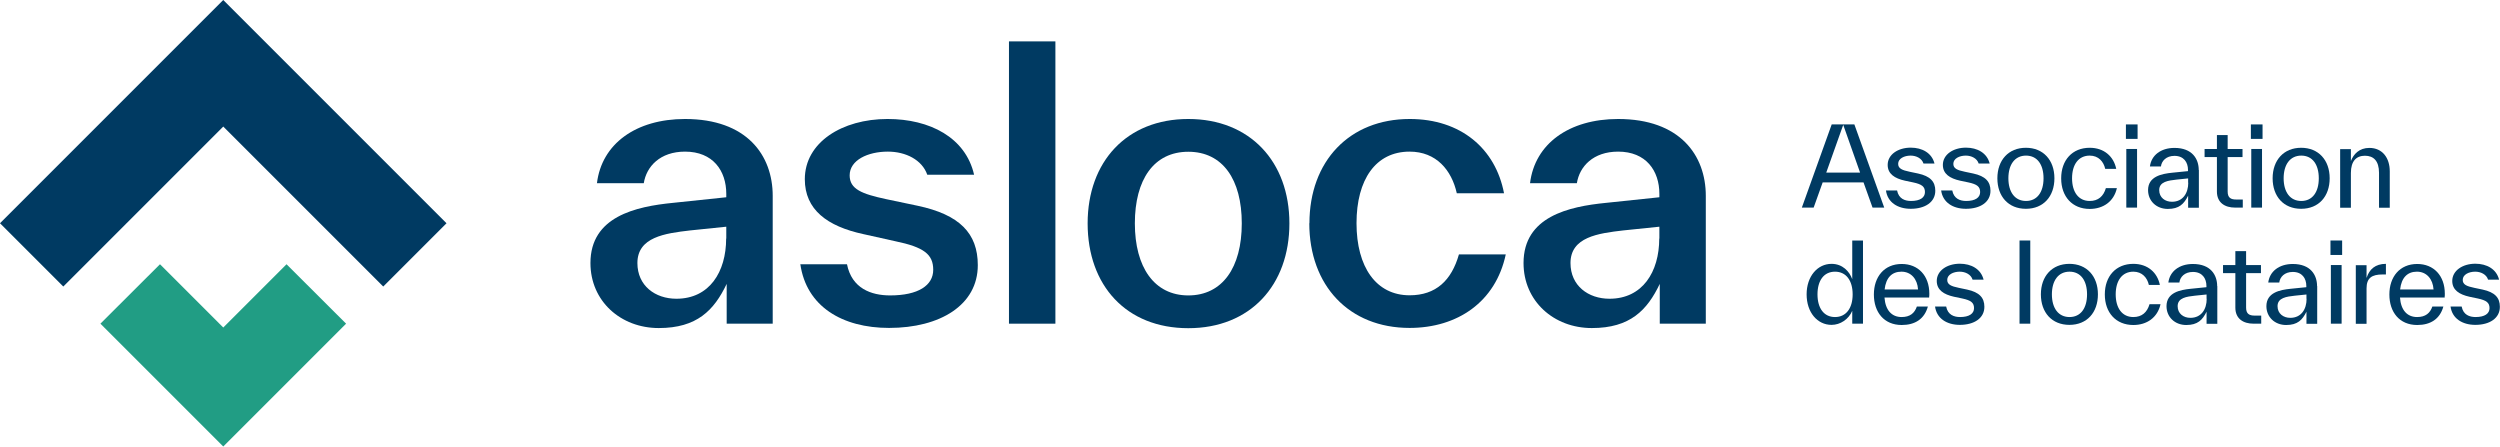
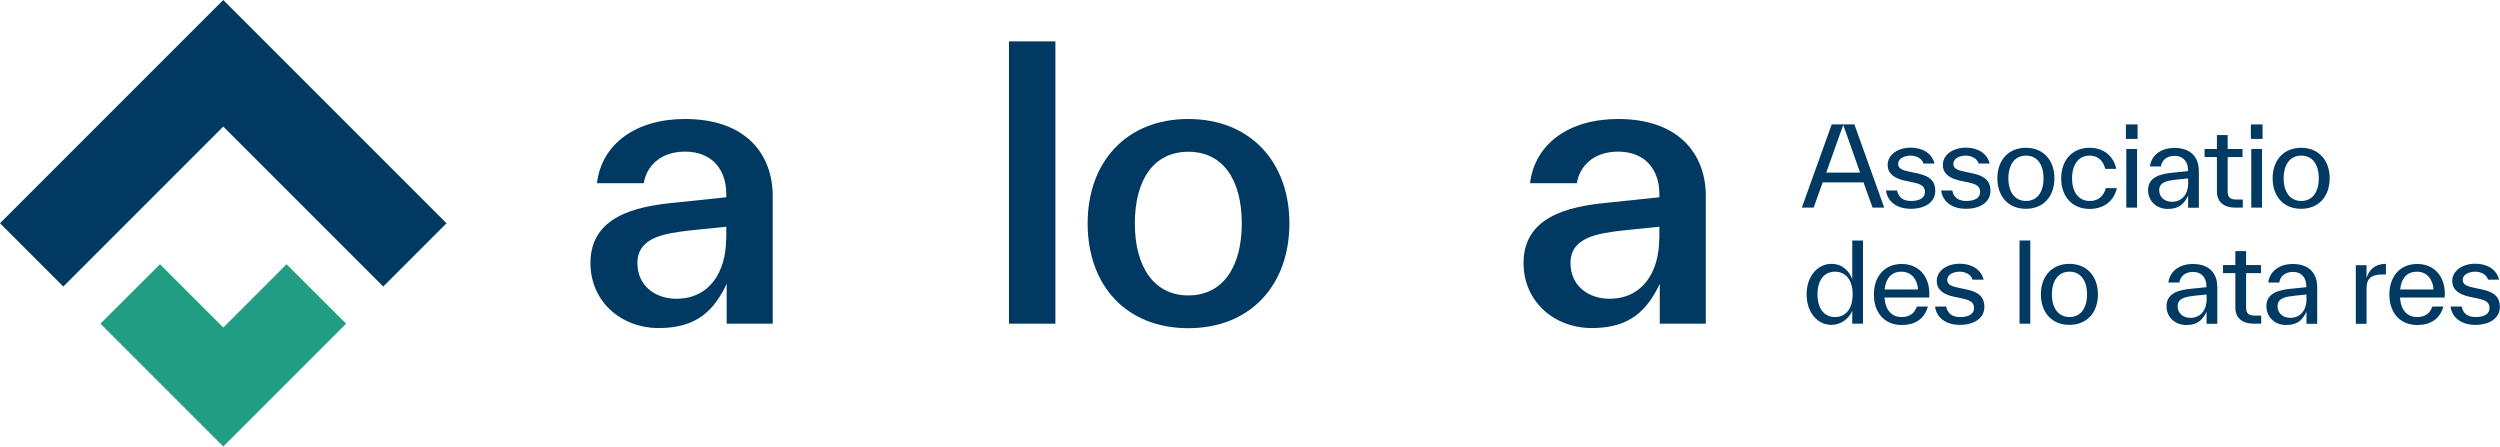
<svg xmlns="http://www.w3.org/2000/svg" id="Layer_1" data-name="Layer 1" viewBox="0 0 188.46 33.66">
  <defs>
    <style>
      .cls-1 {
        fill: #003a62;
      }

      .cls-2 {
        fill: #219d84;
      }
    </style>
  </defs>
  <g id="ASLOCA_RGB" data-name="ASLOCA RGB">
    <g>
      <path class="cls-1" d="m58.25,14.77v9.63h-3.47v-3c-.95,1.99-2.24,3.33-5.12,3.33s-5.15-2.04-5.15-4.9c0-3.5,3.39-4.26,6.24-4.54l4-.42v-.25c0-1.76-1.01-3.19-3.11-3.19-1.88,0-2.91,1.12-3.11,2.38h-3.53c.36-2.97,2.94-4.84,6.64-4.84,4.65,0,6.61,2.72,6.61,5.8Zm-3.5,3.22v-.9l-2.72.28c-1.9.22-3.98.5-3.98,2.46,0,1.71,1.34,2.69,2.94,2.69,2.49,0,3.75-2.02,3.75-4.54Z" />
-       <path class="cls-1" d="m60.32,19.92h3.53c.36,1.82,1.82,2.35,3.25,2.35,2.13,0,3.25-.76,3.25-1.93s-.7-1.71-2.88-2.16l-2.38-.53c-2.74-.59-4.42-1.85-4.42-4.14,0-2.77,2.8-4.54,6.24-4.54,3.19,0,5.88,1.4,6.52,4.2h-3.53c-.39-1.12-1.62-1.74-2.97-1.74-1.51,0-2.88.64-2.88,1.79,0,1.04.92,1.4,2.74,1.79l2.38.5c3.16.67,4.54,2.07,4.54,4.48,0,3-2.83,4.73-6.69,4.73-3.53,0-6.24-1.62-6.69-4.82Z" />
      <path class="cls-1" d="m76.06,24.4V3.12h3.5v21.28h-3.5Z" />
      <path class="cls-1" d="m81.99,16.84c0-4.65,2.94-7.87,7.59-7.87s7.62,3.22,7.62,7.87-2.94,7.9-7.62,7.9-7.59-3.22-7.59-7.9Zm11.62,0c0-3.3-1.43-5.4-4.03-5.4s-4.03,2.1-4.03,5.4,1.46,5.43,4.03,5.43,4.03-2.1,4.03-5.43Z" />
-       <path class="cls-1" d="m98.71,16.84c0-4.7,3.02-7.87,7.56-7.87,3.86,0,6.47,2.24,7.11,5.6h-3.56c-.39-1.74-1.54-3.14-3.56-3.14-2.55,0-4,2.1-4,5.4s1.48,5.43,4,5.43c1.99,0,3.16-1.12,3.72-3.08h3.53c-.76,3.58-3.64,5.54-7.25,5.54-4.56,0-7.56-3.19-7.56-7.9Z" />
      <path class="cls-1" d="m128.59,14.77v9.63h-3.47v-3c-.95,1.99-2.24,3.33-5.12,3.33s-5.15-2.04-5.15-4.9c0-3.5,3.39-4.26,6.24-4.54l4-.42v-.25c0-1.76-1.01-3.19-3.11-3.19-1.88,0-2.91,1.12-3.11,2.38h-3.53c.36-2.97,2.94-4.84,6.64-4.84,4.65,0,6.61,2.72,6.61,5.8Zm-3.5,3.22v-.9l-2.72.28c-1.9.22-3.98.5-3.98,2.46,0,1.71,1.34,2.69,2.94,2.69,2.49,0,3.75-2.02,3.75-4.54Z" />
    </g>
    <g>
      <path class="cls-1" d="m141.16,15.65l-.68-1.9h-3.08l-.68,1.9h-.89l2.25-6.27h1.71l2.25,6.27h-.89Zm-3.49-2.64h2.55l-1.27-3.6-1.28,3.6Z" />
      <path class="cls-1" d="m142.18,14.36h.83c.12.63.6.79,1.05.79.69,0,1.05-.26,1.05-.67s-.23-.59-.89-.73l-.62-.13c-.77-.17-1.3-.51-1.3-1.19,0-.78.78-1.3,1.74-1.3.86,0,1.59.4,1.79,1.2h-.83c-.12-.39-.54-.6-.97-.6-.48,0-.94.22-.94.62,0,.35.29.48.88.6l.62.13c.92.2,1.3.61,1.3,1.3,0,.85-.76,1.36-1.85,1.36-.98,0-1.75-.48-1.87-1.39Z" />
      <path class="cls-1" d="m146.34,14.36h.83c.12.63.6.79,1.05.79.69,0,1.05-.26,1.05-.67s-.23-.59-.89-.73l-.62-.13c-.77-.17-1.3-.51-1.3-1.19,0-.78.78-1.3,1.74-1.3.86,0,1.59.4,1.79,1.2h-.83c-.12-.39-.54-.6-.97-.6-.48,0-.94.22-.94.62,0,.35.29.48.88.6l.62.13c.92.2,1.3.61,1.3,1.3,0,.85-.76,1.36-1.85,1.36-.98,0-1.75-.48-1.87-1.39Z" />
      <path class="cls-1" d="m150.57,13.44c0-1.37.84-2.3,2.15-2.3s2.15.93,2.15,2.3-.83,2.3-2.15,2.3-2.15-.93-2.15-2.3Zm3.48,0c0-1.04-.48-1.71-1.32-1.71s-1.33.67-1.33,1.71.49,1.71,1.33,1.71,1.32-.67,1.32-1.71Z" />
      <path class="cls-1" d="m155.38,13.44c0-1.37.84-2.3,2.15-2.3,1.09,0,1.81.66,2,1.59h-.83c-.12-.54-.5-1-1.17-1-.84,0-1.33.67-1.33,1.71s.49,1.71,1.33,1.71c.64,0,1.04-.35,1.22-.97h.83c-.23,1.02-1.04,1.57-2.05,1.57-1.31,0-2.15-.93-2.15-2.3Z" />
      <path class="cls-1" d="m160.26,10.47v-1.09h.88v1.09h-.88Zm.03,5.18v-4.42h.81v4.42h-.81Z" />
      <path class="cls-1" d="m165.76,12.81v2.85h-.81v-.91c-.31.62-.67,1-1.53,1s-1.49-.6-1.49-1.42c0-1.03,1.03-1.23,1.82-1.31l1.19-.12v-.09c0-.58-.32-1.06-1.02-1.06-.62,0-.97.38-1.02.8h-.83c.1-.83.81-1.4,1.85-1.4,1.35,0,1.83.84,1.83,1.67Zm-.81.97v-.33l-.88.09c-.61.07-1.3.15-1.3.79,0,.57.45.88.96.88.82,0,1.23-.64,1.23-1.44Z" />
      <path class="cls-1" d="m169.07,15.04v.61h-.58c-.77,0-1.37-.37-1.37-1.21v-2.6h-.93v-.61h.93v-1.05h.81v1.05h1.12v.61h-1.12v2.6c0,.47.24.6.64.6h.5Z" />
      <path class="cls-1" d="m169.68,10.47v-1.09h.88v1.09h-.88Zm.03,5.18v-4.42h.81v4.42h-.81Z" />
      <path class="cls-1" d="m171.32,13.44c0-1.37.84-2.3,2.15-2.3s2.15.93,2.15,2.3-.83,2.3-2.15,2.3-2.15-.93-2.15-2.3Zm3.48,0c0-1.04-.48-1.71-1.32-1.71s-1.33.67-1.33,1.71.49,1.71,1.33,1.71,1.32-.67,1.32-1.71Z" />
-       <path class="cls-1" d="m180.15,12.9v2.76h-.81v-2.63c0-.9-.41-1.29-1.06-1.29s-1.06.4-1.06,1.3v2.62h-.81v-4.42h.81v.9c.2-.52.63-.99,1.39-.99,1,0,1.54.77,1.54,1.76Z" />
      <path class="cls-1" d="m139.63,18.13h.81v6.27h-.81v-.97c-.27.64-.9,1.06-1.56,1.06-1.07,0-1.88-.94-1.88-2.3s.82-2.3,1.88-2.3c.83,0,1.35.57,1.56,1.16v-2.92Zm.03,4.06c0-1.04-.49-1.71-1.33-1.71s-1.32.67-1.32,1.71.48,1.71,1.32,1.71,1.33-.67,1.33-1.71Z" />
      <path class="cls-1" d="m145.4,22.43h-3.34c.07.96.55,1.47,1.29,1.47.64,0,.98-.3,1.15-.79h.83c-.26.94-.97,1.39-1.97,1.39-1.34,0-2.1-.97-2.1-2.3s.78-2.3,2.1-2.3c1.24,0,2.08.88,2.08,2.24,0,.08,0,.2-.02.31Zm-3.34-.61h2.53c-.05-.79-.53-1.34-1.25-1.34s-1.17.45-1.27,1.34Z" />
      <path class="cls-1" d="m145.88,23.11h.83c.12.63.6.79,1.05.79.69,0,1.05-.26,1.05-.67s-.23-.59-.89-.73l-.62-.13c-.77-.17-1.3-.51-1.3-1.19,0-.78.78-1.3,1.74-1.3.86,0,1.59.4,1.79,1.2h-.83c-.12-.39-.54-.6-.97-.6-.48,0-.94.22-.94.62,0,.35.29.48.88.6l.62.13c.92.2,1.3.61,1.3,1.3,0,.85-.76,1.36-1.85,1.36-.98,0-1.75-.48-1.87-1.39Z" />
      <path class="cls-1" d="m152.24,24.4v-6.27h.81v6.27h-.81Z" />
      <path class="cls-1" d="m153.85,22.19c0-1.37.84-2.3,2.15-2.3s2.15.93,2.15,2.3-.83,2.3-2.15,2.3-2.15-.93-2.15-2.3Zm3.48,0c0-1.04-.48-1.71-1.32-1.71s-1.33.67-1.33,1.71.49,1.71,1.33,1.71,1.32-.67,1.32-1.71Z" />
-       <path class="cls-1" d="m158.67,22.19c0-1.37.84-2.3,2.15-2.3,1.09,0,1.81.66,2,1.59h-.83c-.12-.54-.5-1-1.17-1-.84,0-1.33.67-1.33,1.71s.49,1.71,1.33,1.71c.64,0,1.04-.35,1.22-.97h.83c-.23,1.02-1.04,1.57-2.05,1.57-1.31,0-2.15-.93-2.15-2.3Z" />
      <path class="cls-1" d="m167.15,21.56v2.85h-.81v-.91c-.31.62-.67,1-1.53,1s-1.49-.6-1.49-1.42c0-1.03,1.03-1.23,1.82-1.31l1.19-.12v-.09c0-.58-.32-1.06-1.02-1.06-.62,0-.97.38-1.02.8h-.83c.1-.83.81-1.4,1.85-1.4,1.35,0,1.83.84,1.83,1.67Zm-.81.97v-.33l-.88.09c-.61.07-1.3.15-1.3.79,0,.57.45.88.96.88.82,0,1.23-.64,1.23-1.44Z" />
      <path class="cls-1" d="m170.46,23.79v.61h-.58c-.77,0-1.37-.37-1.37-1.21v-2.6h-.93v-.61h.93v-1.05h.81v1.05h1.12v.61h-1.12v2.6c0,.47.24.6.64.6h.5Z" />
      <path class="cls-1" d="m174.68,21.56v2.85h-.81v-.91c-.31.62-.67,1-1.53,1s-1.49-.6-1.49-1.42c0-1.03,1.03-1.23,1.82-1.31l1.19-.12v-.09c0-.58-.32-1.06-1.02-1.06-.62,0-.97.38-1.02.8h-.83c.1-.83.81-1.4,1.85-1.4,1.35,0,1.83.84,1.83,1.67Zm-.81.97v-.33l-.88.09c-.61.07-1.3.15-1.3.79,0,.57.45.88.96.88.82,0,1.23-.64,1.23-1.44Z" />
-       <path class="cls-1" d="m175.68,19.22v-1.09h.88v1.09h-.88Zm.03,5.18v-4.42h.81v4.42h-.81Z" />
      <path class="cls-1" d="m178.41,20.93c.2-.62.64-1.04,1.45-1.04v.8h-.25c-.81,0-1.21.26-1.21,1.05v2.67h-.81v-4.42h.81v.95Z" />
      <path class="cls-1" d="m184.26,22.43h-3.34c.07.96.55,1.47,1.29,1.47.64,0,.98-.3,1.15-.79h.83c-.26.94-.97,1.39-1.97,1.39-1.34,0-2.1-.97-2.1-2.3s.78-2.3,2.1-2.3c1.24,0,2.08.88,2.08,2.24,0,.08,0,.2-.02.31Zm-3.34-.61h2.53c-.05-.79-.53-1.34-1.25-1.34s-1.17.45-1.27,1.34Z" />
      <path class="cls-1" d="m184.74,23.11h.83c.12.63.6.79,1.05.79.69,0,1.05-.26,1.05-.67s-.23-.59-.89-.73l-.62-.13c-.77-.17-1.3-.51-1.3-1.19,0-.78.78-1.3,1.74-1.3.86,0,1.59.4,1.79,1.2h-.83c-.12-.39-.54-.6-.97-.6-.48,0-.94.22-.94.62,0,.35.29.48.88.6l.62.13c.92.2,1.3.61,1.3,1.3,0,.85-.76,1.36-1.85,1.36-.98,0-1.75-.48-1.87-1.39Z" />
    </g>
    <polygon class="cls-1" points="0 16.83 4.77 21.6 16.83 9.54 28.89 21.6 33.66 16.83 16.83 0 0 16.83" />
    <polygon class="cls-2" points="7.57 24.4 12.06 19.92 16.83 24.69 21.6 19.92 26.09 24.4 16.83 33.66 7.57 24.4" />
  </g>
</svg>